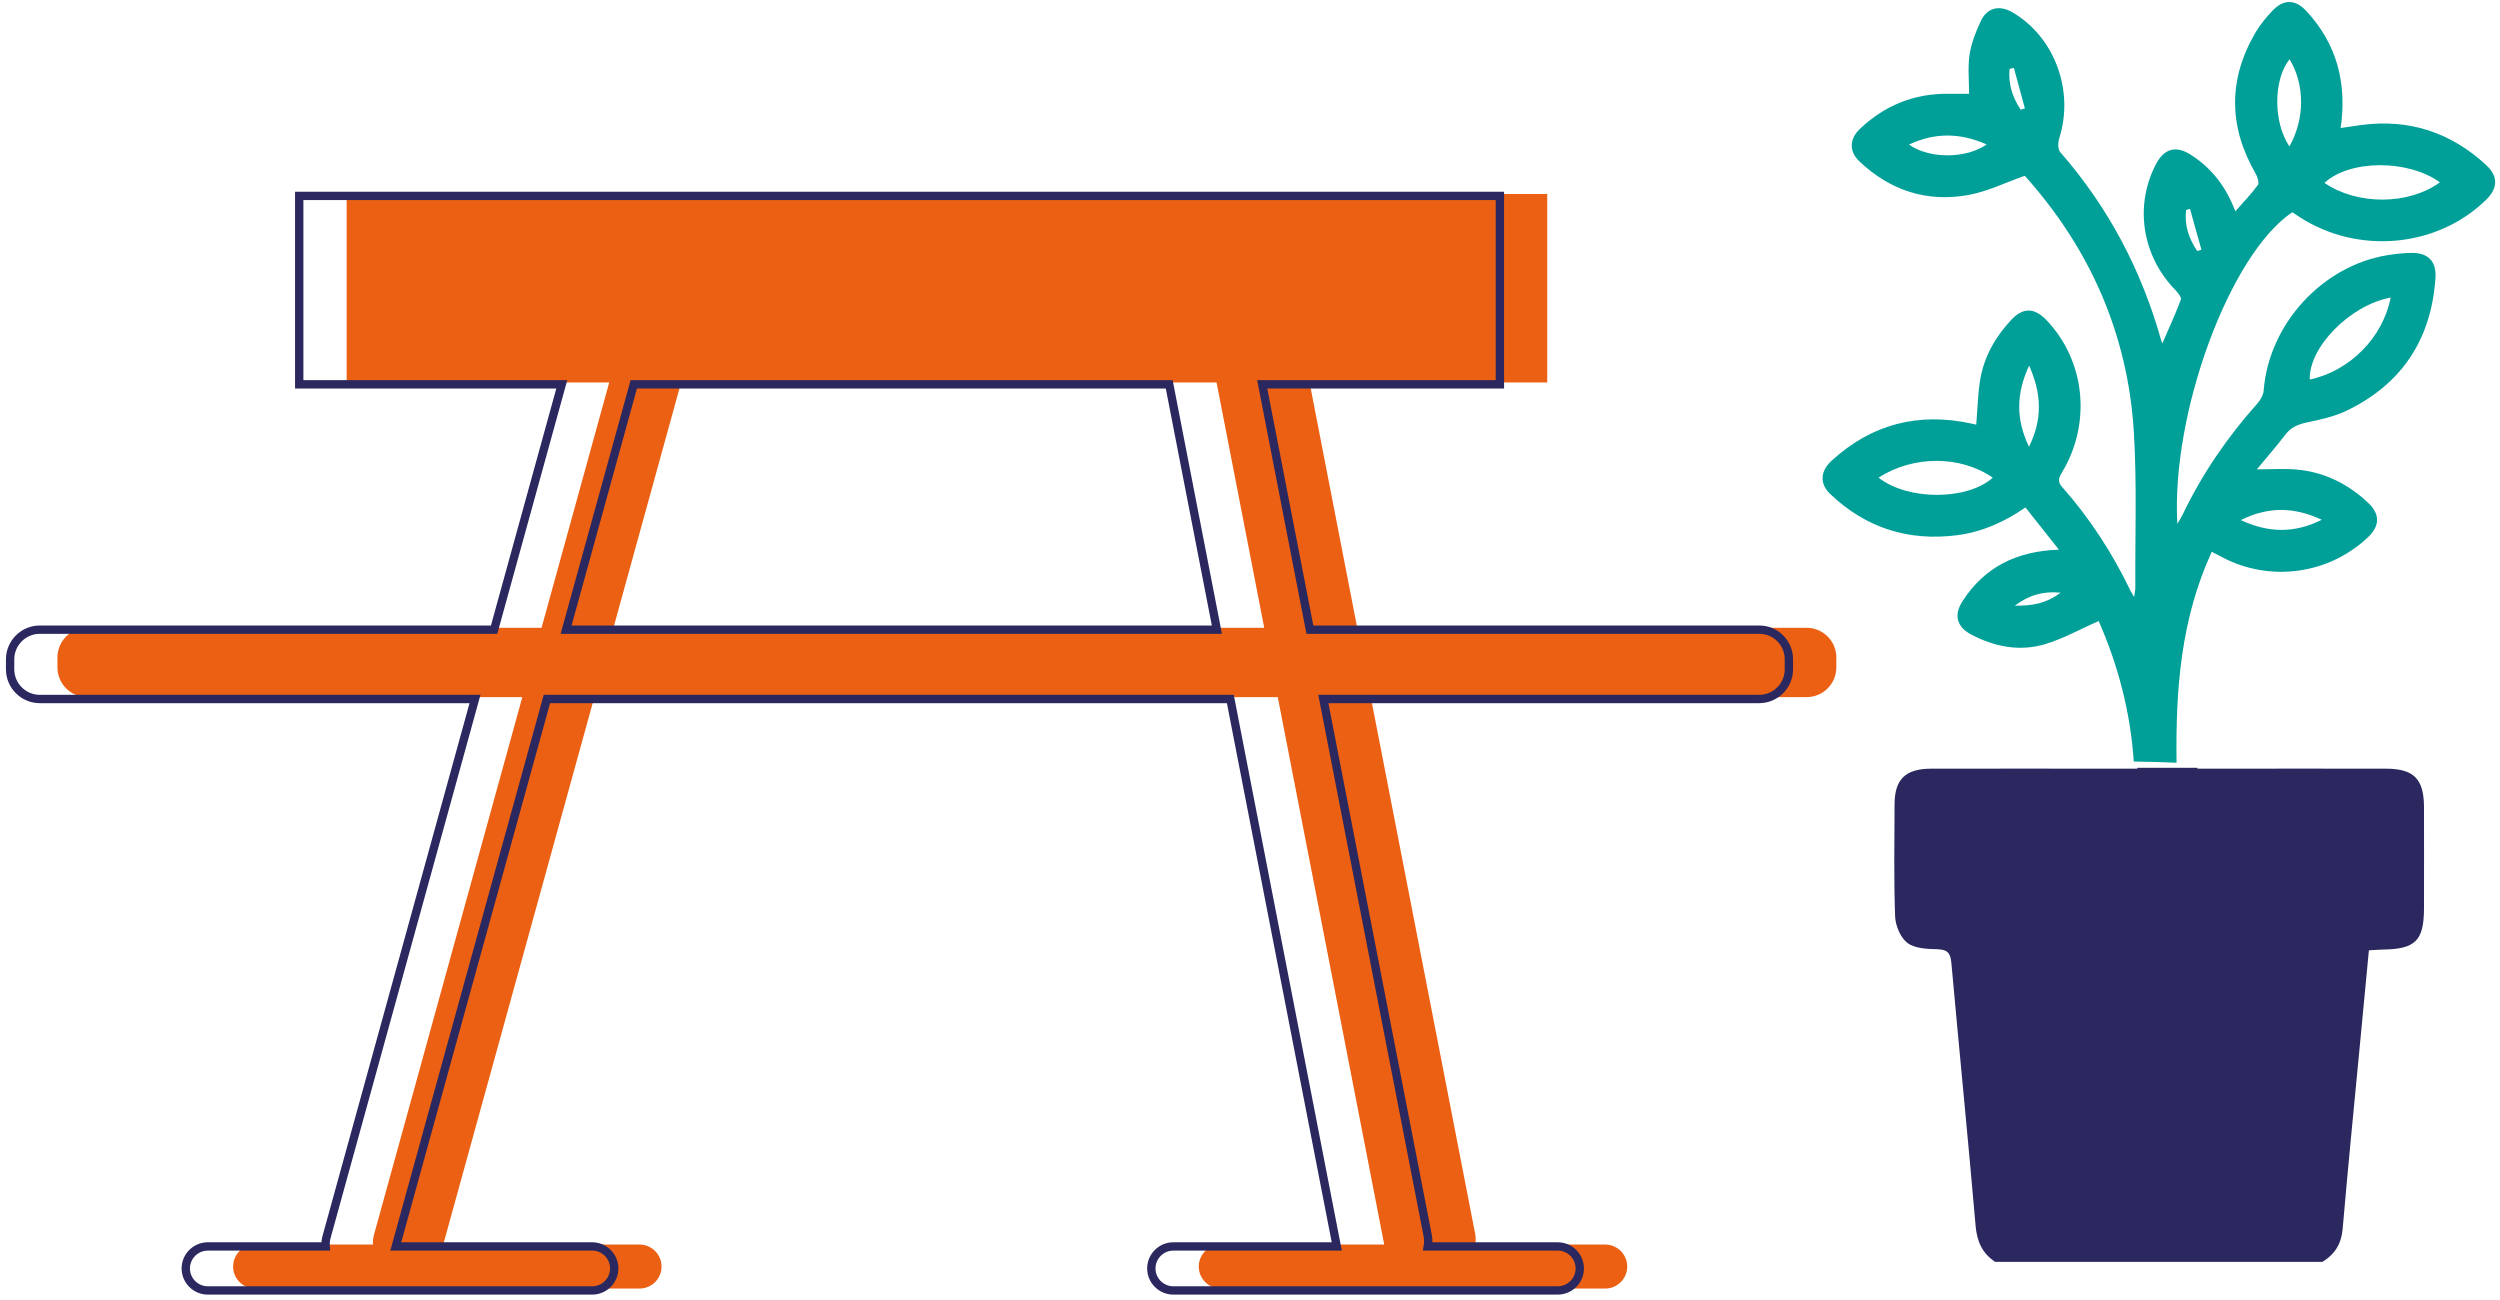
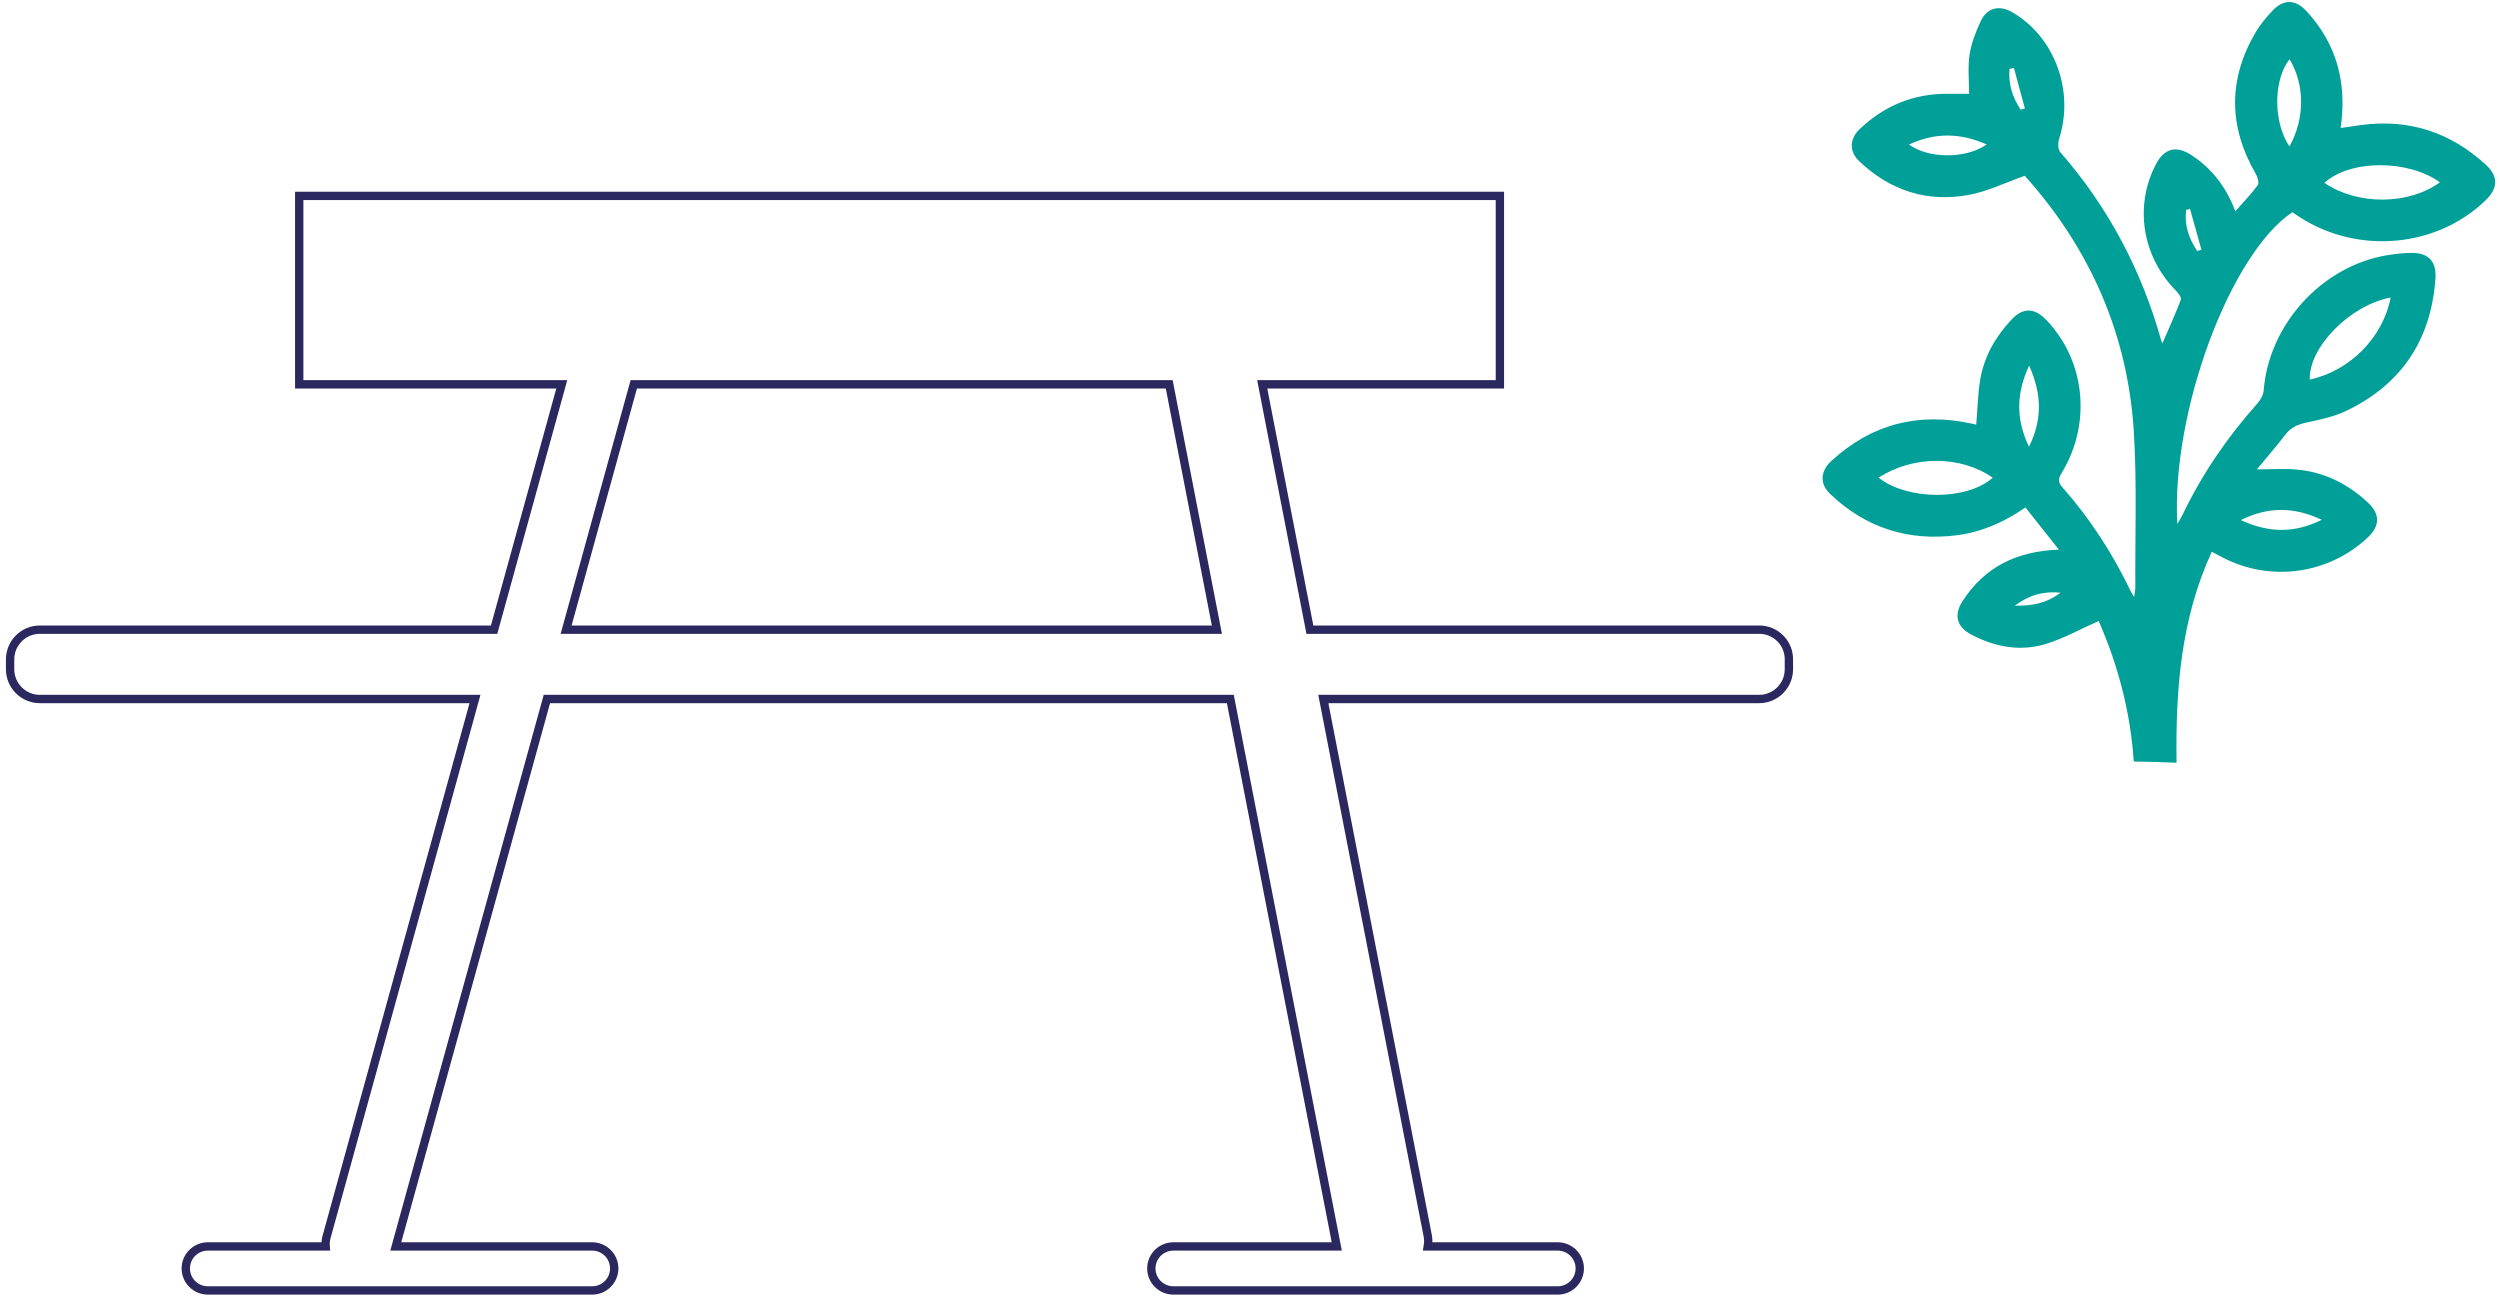
<svg xmlns="http://www.w3.org/2000/svg" width="225px" height="117px" viewBox="0 0 225 117" version="1.1">
  <title>icon-features-outdoor</title>
  <desc>Created with Sketch.</desc>
  <g id="Page-1" stroke="none" stroke-width="1" fill="none" fill-rule="evenodd">
    <g id="icon-features-outdoor">
-       <path d="M162.6,56.5 L122.15,56.5 L117.86,34.42 L139.25,34.42 L139.25,17.46 L31.2,17.46 L31.2,34.42 L54.83,34.42 L48.74,56.5 L7.84,56.5 C6.37,56.5 5.17,57.7 5.17,59.17 L5.17,60.07 C5.17,61.54 6.37,62.74 7.84,62.74 L47.01,62.74 L33.65,111.16 C33.57,111.45 33.55,111.73 33.57,112.01 L22.96,112.01 C21.87,112.01 20.98,112.9 20.98,113.99 C20.98,115.08 21.87,115.97 22.96,115.97 L57.56,115.97 C58.65,115.97 59.54,115.08 59.54,113.99 C59.54,112.9 58.65,112.01 57.56,112.01 L39.89,112.01 L53.49,62.74 L115,62.74 L124.58,112.01 L109.87,112.01 C108.78,112.01 107.89,112.9 107.89,113.99 C107.89,115.08 108.78,115.97 109.87,115.97 L144.47,115.97 C145.56,115.97 146.45,115.08 146.45,113.99 C146.45,112.9 145.56,112.01 144.47,112.01 L132.77,112.01 C132.82,111.71 132.83,111.39 132.77,111.07 L123.37,62.74 L162.6,62.74 C164.07,62.74 165.27,61.54 165.27,60.07 L165.27,59.17 C165.27,57.7 164.07,56.5 162.6,56.5 Z M55.21,56.5 L61.3,34.42 L109.49,34.42 L113.78,56.5 L55.21,56.5 Z" id="Shape" fill="#EB6012" fill-rule="nonzero" />
      <path d="M158.34,56.67 L117.89,56.67 L113.6,34.59 L134.99,34.59 L134.99,17.63 L26.93,17.63 L26.93,34.59 L50.56,34.59 L44.47,56.67 L3.58,56.67 C2.11,56.67 0.91,57.87 0.91,59.34 L0.91,60.24 C0.91,61.71 2.11,62.91 3.58,62.91 L42.75,62.91 L29.39,111.33 C29.31,111.62 29.29,111.9 29.31,112.18 L18.7,112.18 C17.61,112.18 16.72,113.07 16.72,114.16 C16.72,115.25 17.61,116.14 18.7,116.14 L53.3,116.14 C54.39,116.14 55.28,115.25 55.28,114.16 C55.28,113.07 54.39,112.18 53.3,112.18 L35.62,112.18 L49.22,62.91 L110.73,62.91 L120.31,112.18 L105.6,112.18 C104.51,112.18 103.62,113.07 103.62,114.16 C103.62,115.25 104.51,116.14 105.6,116.14 L140.2,116.14 C141.29,116.14 142.18,115.25 142.18,114.16 C142.18,113.07 141.29,112.18 140.2,112.18 L128.5,112.18 C128.55,111.88 128.56,111.56 128.5,111.24 L119.1,62.91 L158.33,62.91 C159.8,62.91 161,61.71 161,60.24 L161,59.34 C161.01,57.87 159.81,56.67 158.34,56.67 Z M50.95,56.67 L57.04,34.59 L105.23,34.59 L109.52,56.67 L50.95,56.67 Z" id="Shape" stroke="#2A285F" stroke-width="0.75" />
-       <path d="M214.7,69.18 C209.56,69.17 204.41,69.18 199.27,69.18 L197.77,69.18 C197.77,69.15 197.77,69.13 197.77,69.1 L192.36,69.1 C192.36,69.13 192.36,69.15 192.36,69.18 C191.67,69.18 191.16,69.18 190.65,69.18 C185.03,69.18 179.42,69.17 173.8,69.18 C171.47,69.19 170.51,70.14 170.51,72.42 C170.5,75.77 170.44,79.12 170.56,82.47 C170.59,83.3 171.04,84.38 171.66,84.86 C172.32,85.36 173.42,85.41 174.33,85.43 C175.23,85.46 175.54,85.72 175.62,86.63 C176.33,94.52 177.12,102.39 177.8,110.28 C177.92,111.72 178.39,112.79 179.57,113.57 L209.02,113.57 C210.13,112.89 210.72,111.96 210.84,110.59 C211.32,105 211.88,99.42 212.41,93.84 C212.67,91.08 212.93,88.33 213.2,85.53 C213.72,85.5 214.09,85.47 214.46,85.46 C217.39,85.42 218.15,84.66 218.16,81.76 C218.16,78.69 218.17,75.62 218.16,72.56 C218.13,70.07 217.22,69.18 214.7,69.18 Z" id="Path" fill="#2A285F" fill-rule="nonzero" />
      <path d="M206.31,19.1 C206.52,19.24 206.74,19.39 206.97,19.54 C212.23,22.94 219.34,22.29 223.74,17.99 C224.82,16.94 224.85,15.88 223.77,14.87 C220.59,11.92 216.84,10.68 212.52,11.25 C211.91,11.33 211.3,11.43 210.66,11.52 C211.24,7.47 210.32,3.97 207.59,1.01 C206.57,-0.09 205.5,-0.1 204.48,1.01 C203.96,1.57 203.45,2.17 203.06,2.82 C200.52,7.08 200.54,11.36 203.02,15.65 C203.19,15.94 203.34,16.46 203.2,16.66 C202.62,17.46 201.91,18.18 201.18,19.02 C200.36,16.83 199.06,15.13 197.16,13.92 C195.82,13.07 194.77,13.37 194.03,14.79 C192.08,18.52 192.79,23.04 195.78,26.1 C196.01,26.34 196.35,26.76 196.28,26.96 C195.79,28.27 195.2,29.54 194.61,30.91 C194.54,30.73 194.52,30.67 194.5,30.61 C192.73,24.3 189.74,18.64 185.42,13.69 C185.2,13.44 185.21,12.83 185.33,12.45 C186.7,8.16 184.92,3.33 181.12,1.11 C179.95,0.43 178.84,0.68 178.27,1.9 C177.82,2.86 177.42,3.88 177.26,4.92 C177.09,6.08 177.22,7.28 177.22,8.44 C176.52,8.44 175.96,8.45 175.39,8.44 C172.29,8.4 169.63,9.48 167.39,11.6 C166.44,12.5 166.41,13.63 167.33,14.51 C170.11,17.15 173.44,18.24 177.2,17.54 C178.87,17.23 180.45,16.45 182.23,15.82 C182.09,15.73 182.19,15.77 182.25,15.84 C188.14,22.43 191.52,30.12 192.05,38.94 C192.33,43.58 192.15,48.25 192.18,52.91 C192.18,53.12 192.13,53.32 192.07,53.73 C191.9,53.44 191.83,53.33 191.77,53.22 C190.14,49.82 188.11,46.68 185.61,43.85 C185.18,43.37 185.26,43.05 185.56,42.55 C188.26,38.1 187.68,32.47 184.18,28.81 C183.09,27.67 182.06,27.66 181,28.8 C179.58,30.33 178.57,32.09 178.22,34.16 C178,35.49 177.98,36.85 177.86,38.22 C177.73,38.19 177.6,38.16 177.47,38.13 C172.68,37.08 168.45,38.15 164.83,41.48 C163.81,42.42 163.76,43.55 164.72,44.46 C167.93,47.52 171.76,48.73 176.14,48.17 C178.36,47.88 180.37,47 182.29,45.67 C183.29,46.94 184.25,48.14 185.3,49.47 C181.47,49.6 178.6,51.05 176.63,54.1 C175.82,55.35 176.11,56.43 177.41,57.11 C179.5,58.21 181.74,58.65 184.01,57.99 C185.67,57.5 187.22,56.62 188.88,55.89 C190.62,59.85 191.74,64.07 192.04,68.54 C193.32,68.55 194.61,68.59 195.89,68.65 C195.8,62.11 196.26,55.74 199.06,49.66 C199.43,49.85 199.75,50.03 200.07,50.19 C204.37,52.41 209.59,51.68 213.11,48.36 C214.2,47.33 214.22,46.28 213.13,45.25 C211.32,43.55 209.19,42.48 206.7,42.26 C205.6,42.16 204.49,42.24 203.12,42.24 C204.09,41.06 204.93,40.11 205.69,39.11 C206.19,38.45 206.83,38.19 207.62,38.02 C208.82,37.77 210.06,37.5 211.16,36.98 C216.15,34.59 218.81,30.56 219.19,25.05 C219.3,23.5 218.52,22.73 216.99,22.76 C216.29,22.77 215.59,22.85 214.9,22.96 C209,23.91 204.19,29.18 203.73,35.15 C203.7,35.56 203.43,36.02 203.14,36.34 C200.45,39.36 198.19,42.66 196.44,46.31 C196.32,46.56 196.17,46.79 195.96,47.15 C195.39,37.17 200.69,22.85 206.31,19.1 Z M219.59,16.41 C216.78,18.46 212.17,18.49 209.2,16.46 C211.47,14.36 216.71,14.33 219.59,16.41 Z M206.06,5.33 C207.44,7.61 207.45,10.68 206.05,13.18 C204.57,10.99 204.6,7.17 206.06,5.33 Z M171.81,13.01 C174.14,11.92 176.4,11.94 178.8,13 C176.93,14.31 173.6,14.3 171.81,13.01 Z M181.86,9.87 C181.13,8.77 180.73,7.56 180.86,6.2 C180.99,6.17 181.12,6.14 181.25,6.11 C181.58,7.33 181.91,8.54 182.24,9.76 C182.12,9.79 181.99,9.83 181.86,9.87 Z M169.07,42.99 C172.2,40.97 176.44,40.98 179.35,42.99 C177.07,45.04 171.72,45.07 169.07,42.99 Z M182.61,40.21 C181.42,37.73 181.45,35.44 182.62,32.9 C183.77,35.48 183.82,37.75 182.61,40.21 Z M181.33,54.51 C182.66,53.53 183.88,53.2 185.46,53.34 C184.2,54.28 182.96,54.54 181.33,54.51 Z M215.16,26.78 C214.46,30.39 211.48,33.39 207.88,34.16 C207.77,31.28 211.49,27.46 215.16,26.78 Z M208.96,46.78 C206.48,48.02 204.17,47.96 201.67,46.81 C204.15,45.58 206.46,45.61 208.96,46.78 Z M197.75,22.59 C197,21.48 196.58,20.27 196.75,18.9 C196.87,18.87 196.98,18.83 197.1,18.8 C197.44,20.03 197.79,21.25 198.13,22.48 C198.01,22.52 197.88,22.55 197.75,22.59 Z" id="Shape" fill="#009F98" fill-rule="nonzero" />
    </g>
  </g>
</svg>